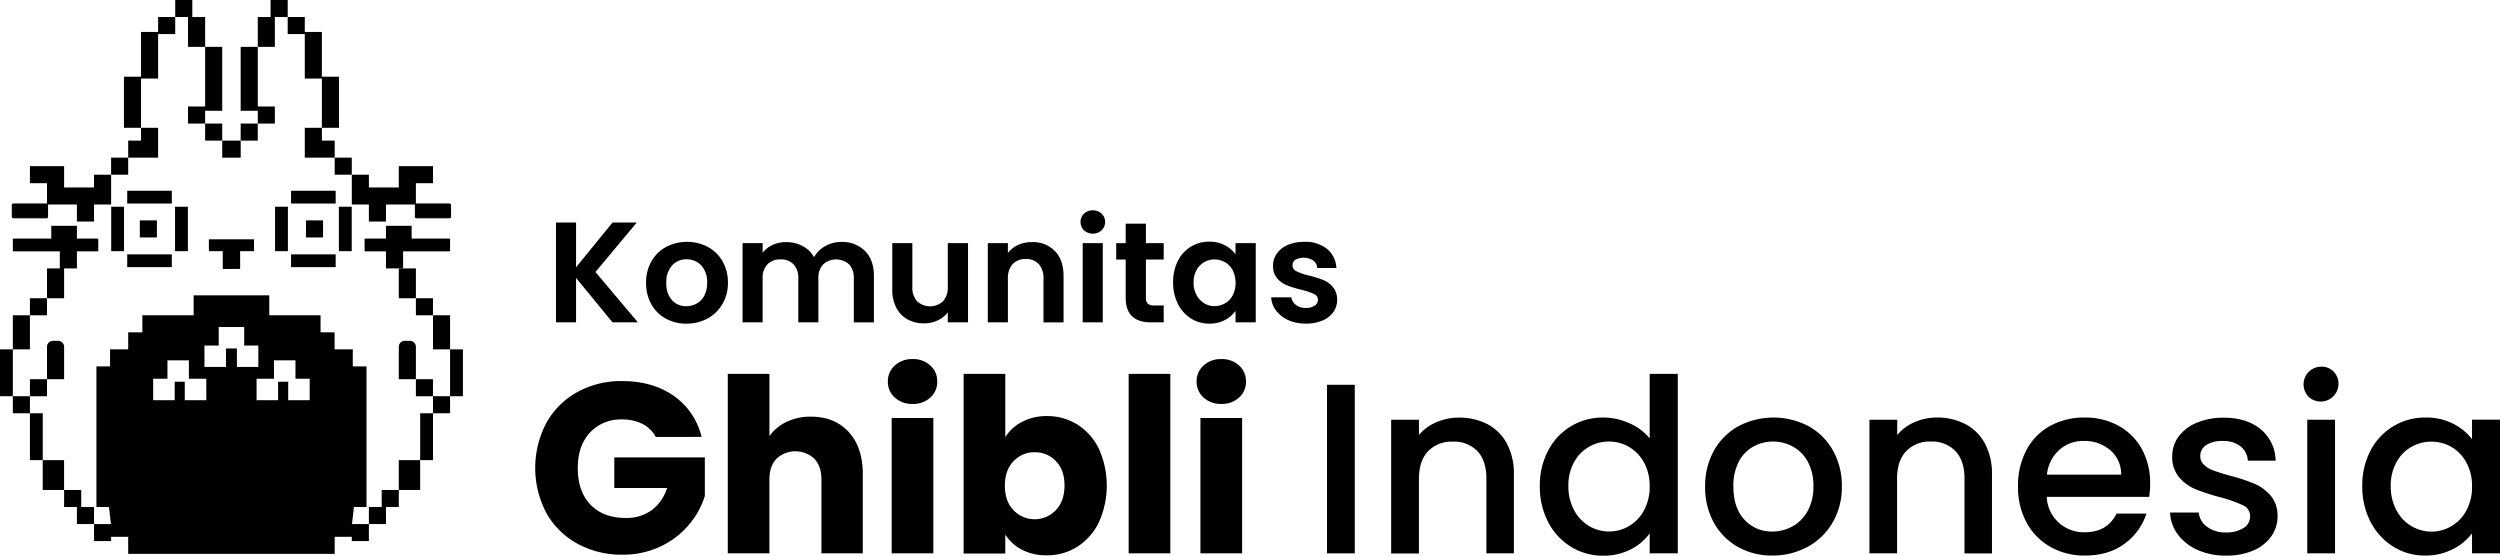
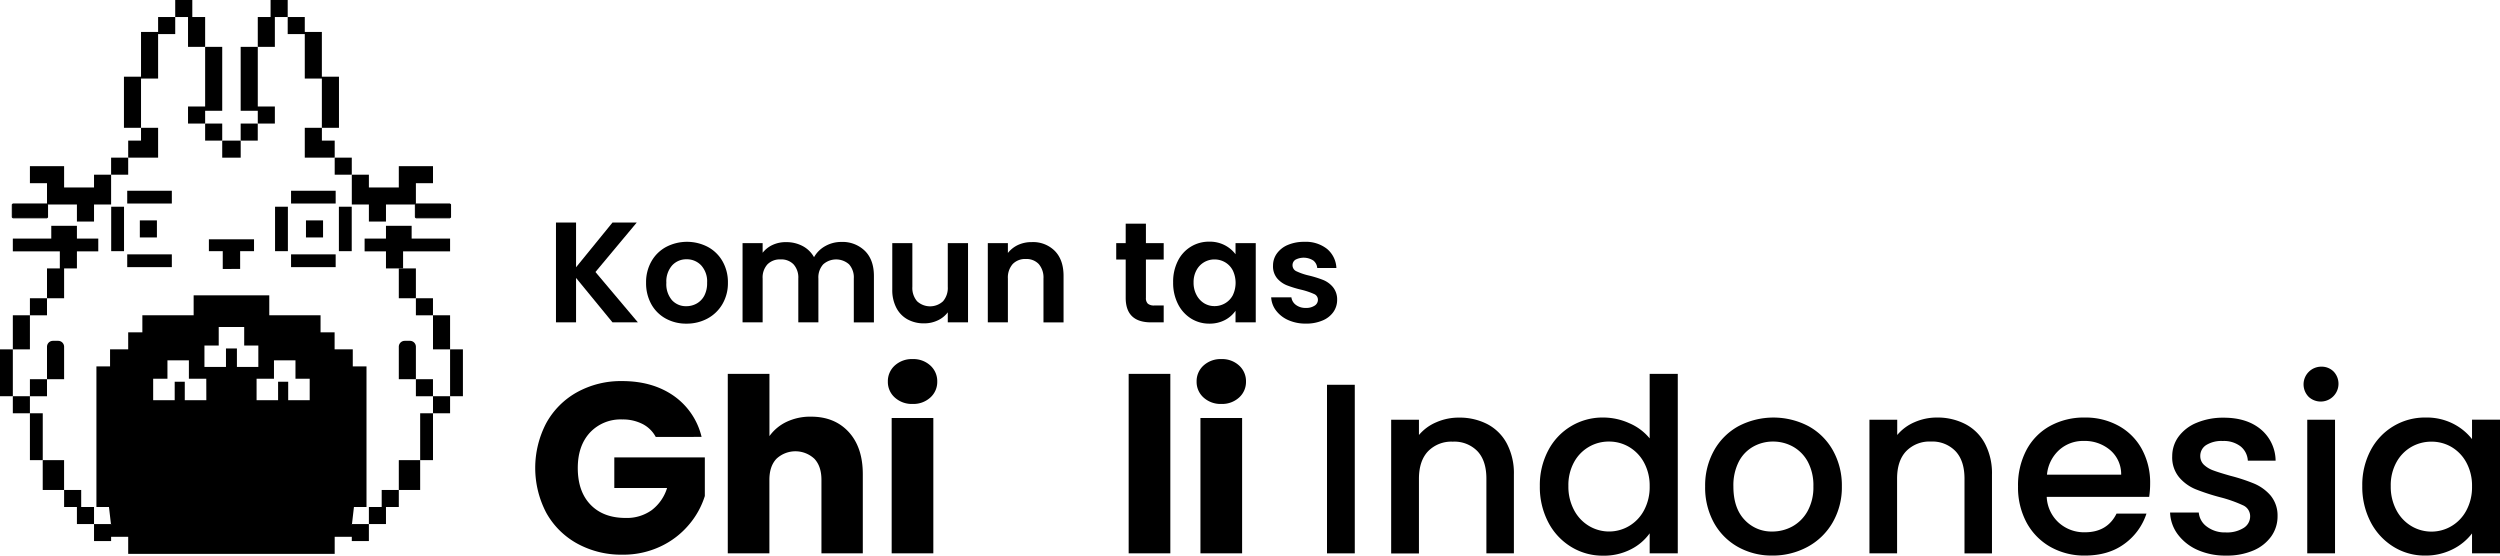
<svg xmlns="http://www.w3.org/2000/svg" viewBox="0 0 900 200">
  <title>LOGOTEXT- KGI</title>
  <g id="Layer_2" data-name="Layer 2">
    <g id="Layer_1-2" data-name="Layer 1">
      <path d="M220.5,116.05l-13.12-16v16h-7.23V80.11h7.23V96.22L220.5,80.11h8.73L214.36,97.92l15.28,18.13Z" />
      <path d="M239.66,114.68a13.17,13.17,0,0,1-5.19-5.17,15.54,15.54,0,0,1-1.88-7.72,15.07,15.07,0,0,1,1.94-7.73,13.35,13.35,0,0,1,5.29-5.17,16.24,16.24,0,0,1,15,0,13.41,13.41,0,0,1,5.29,5.17,15.17,15.17,0,0,1,1.94,7.73,14.89,14.89,0,0,1-2,7.72,13.75,13.75,0,0,1-5.37,5.17,15.67,15.67,0,0,1-7.57,1.83A15.13,15.13,0,0,1,239.66,114.68Zm11.13-5.4a7,7,0,0,0,2.77-2.86,9.6,9.6,0,0,0,1-4.63,8.56,8.56,0,0,0-2.14-6.26,7.06,7.06,0,0,0-5.24-2.19,6.91,6.91,0,0,0-5.2,2.19,8.72,8.72,0,0,0-2.09,6.26,8.83,8.83,0,0,0,2,6.25,6.74,6.74,0,0,0,5.14,2.19A7.57,7.57,0,0,0,250.79,109.28Z" />
      <path d="M311.38,90.33q3.22,3.21,3.23,9v16.74h-7.24V100.29a7.08,7.08,0,0,0-1.7-5.12,7,7,0,0,0-9.32,0,7,7,0,0,0-1.73,5.12v15.76h-7.23V100.29a7.09,7.09,0,0,0-1.71-5.12A6.1,6.1,0,0,0,281,93.39a6.26,6.26,0,0,0-4.72,1.78,7,7,0,0,0-1.73,5.12v15.76h-7.23V87.52h7.23V91a9.61,9.61,0,0,1,3.59-2.83,11.16,11.16,0,0,1,4.83-1,12.41,12.41,0,0,1,6,1.42,10,10,0,0,1,4.08,4,10.38,10.38,0,0,1,4.05-4,11.64,11.64,0,0,1,5.76-1.49A11.51,11.51,0,0,1,311.38,90.33Z" />
      <path d="M348.49,87.52v28.53H341.2v-3.61a9.45,9.45,0,0,1-3.64,2.91,11.24,11.24,0,0,1-4.88,1.06,12.08,12.08,0,0,1-5.94-1.42,9.94,9.94,0,0,1-4.05-4.17,13.72,13.72,0,0,1-1.47-6.56V87.52h7.23v15.71a7.36,7.36,0,0,0,1.7,5.22,6.89,6.89,0,0,0,9.35,0,7.36,7.36,0,0,0,1.7-5.22V87.52Z" />
      <path d="M379.73,90.33q3.15,3.21,3.15,9v16.74h-7.23V100.29a7.43,7.43,0,0,0-1.7-5.23,6.08,6.08,0,0,0-4.65-1.82,6.24,6.24,0,0,0-4.73,1.82,7.35,7.35,0,0,0-1.73,5.23v15.76h-7.23V87.52h7.23v3.55a10.17,10.17,0,0,1,3.7-2.91,11.5,11.5,0,0,1,4.93-1A11,11,0,0,1,379.73,90.33Z" />
-       <path d="M390.24,82.91a4.23,4.23,0,0,1,0-6,4.78,4.78,0,0,1,6.36,0,4.23,4.23,0,0,1,0,6,4.78,4.78,0,0,1-6.36,0ZM397,87.52v28.53h-7.23V87.52Z" />
      <path d="M412.53,93.44v13.8a2.72,2.72,0,0,0,.7,2.09,3.41,3.41,0,0,0,2.35.64h3.35v6.08h-4.54q-9.15,0-9.14-8.86V93.44h-3.41V87.52h3.41v-7h7.28v7h6.4v5.92Z" />
      <path d="M424,94a12.39,12.39,0,0,1,11.34-7,11.66,11.66,0,0,1,5.6,1.29,11.39,11.39,0,0,1,3.85,3.24V87.52h7.28v28.53h-7.28v-4.17A10.75,10.75,0,0,1,441,115.2a11.84,11.84,0,0,1-5.65,1.31,12.25,12.25,0,0,1-6.59-1.85,13,13,0,0,1-4.7-5.23,16.79,16.79,0,0,1-1.73-7.75A16.51,16.51,0,0,1,424,94Zm19.76,3.27A7.24,7.24,0,0,0,441,94.4a7.48,7.48,0,0,0-3.77-1,7.26,7.26,0,0,0-6.48,3.84,8.88,8.88,0,0,0-1.06,4.45,9.19,9.19,0,0,0,1.06,4.51,7.64,7.64,0,0,0,2.78,3,7.11,7.11,0,0,0,3.7,1,7.48,7.48,0,0,0,3.77-1,7.3,7.3,0,0,0,2.79-2.88,10.37,10.37,0,0,0,0-9Z" />
      <path d="M463.81,115.25a11.14,11.14,0,0,1-4.41-3.42,8.62,8.62,0,0,1-1.78-4.79h7.28a4,4,0,0,0,1.63,2.73,5.64,5.64,0,0,0,3.53,1.08,5.49,5.49,0,0,0,3.23-.83,2.46,2.46,0,0,0,1.16-2.11,2.21,2.21,0,0,0-1.42-2.08,25.92,25.92,0,0,0-4.52-1.52,39.12,39.12,0,0,1-5.24-1.6,9.11,9.11,0,0,1-3.51-2.52,6.76,6.76,0,0,1-1.47-4.58,7.35,7.35,0,0,1,1.37-4.33,9.25,9.25,0,0,1,3.92-3.09,14.87,14.87,0,0,1,6-1.13,12.3,12.3,0,0,1,8.16,2.55,9.45,9.45,0,0,1,3.36,6.87H474.2a3.77,3.77,0,0,0-1.42-2.7,6.42,6.42,0,0,0-6.41-.29,2.32,2.32,0,0,0-1.06,2,2.36,2.36,0,0,0,1.45,2.19,21.94,21.94,0,0,0,4.49,1.52,39.1,39.1,0,0,1,5.12,1.6,9,9,0,0,1,3.48,2.55,7,7,0,0,1,1.52,4.55,7.54,7.54,0,0,1-1.36,4.43,8.93,8.93,0,0,1-3.93,3.06,14.84,14.84,0,0,1-6,1.11A15.16,15.16,0,0,1,463.81,115.25Z" />
      <path d="M236.07,157.3a11.14,11.14,0,0,0-4.77-4.67A15.65,15.65,0,0,0,224,151a15.09,15.09,0,0,0-11.65,4.76Q208,160.52,208,168.48q0,8.46,4.6,13.22t12.66,4.76a15.36,15.36,0,0,0,9.33-2.79,15.84,15.84,0,0,0,5.56-8h-19v-11h32.59v13.89A29.41,29.41,0,0,1,248,188.91a29.84,29.84,0,0,1-10.12,7.77,31.35,31.35,0,0,1-13.84,3,32.84,32.84,0,0,1-16.25-4,28.34,28.34,0,0,1-11.12-11.05,34.78,34.78,0,0,1,0-32.35,28.33,28.33,0,0,1,11.08-11.09,32.58,32.58,0,0,1,16.2-4q11,0,18.62,5.33a25.16,25.16,0,0,1,10,14.76Z" />
      <path d="M305.53,155.51q5.09,5.55,5.08,15.24v28.46H295.72V172.75q0-4.89-2.54-7.59a10,10,0,0,0-13.66,0c-1.7,1.8-2.54,4.33-2.54,7.59v26.46H262V134.59h15V157a16,16,0,0,1,6.22-5.16A19.88,19.88,0,0,1,292,150Q300.45,150,305.53,155.51Z" />
      <path d="M322.13,143.11a7.48,7.48,0,0,1-2.5-5.72,7.57,7.57,0,0,1,2.5-5.81,9.1,9.1,0,0,1,6.44-2.31,9,9,0,0,1,6.35,2.31,7.59,7.59,0,0,1,2.49,5.81,7.51,7.51,0,0,1-2.49,5.72,9,9,0,0,1-6.35,2.31A9.1,9.1,0,0,1,322.13,143.11ZM336,150.49v48.72H321V150.49Z" />
-       <path d="M367.9,151.88a19,19,0,0,1,9-2.09,20.35,20.35,0,0,1,10.95,3.05,21.2,21.2,0,0,1,7.75,8.74,32.12,32.12,0,0,1,0,26.41,21.37,21.37,0,0,1-7.75,8.82,20,20,0,0,1-10.95,3.1,18.85,18.85,0,0,1-9-2,15.87,15.87,0,0,1-6-5.46v6.81h-15V134.59h15v22.79A15.41,15.41,0,0,1,367.9,151.88ZM380.11,166a10.25,10.25,0,0,0-7.66-3.19,10.15,10.15,0,0,0-7.58,3.23q-3.11,3.22-3.11,8.82t3.11,8.82a10.51,10.51,0,0,0,15.2,0q3.15-3.28,3.15-8.87C383.22,171,382.19,168.11,380.11,166Z" />
      <path d="M421.32,134.59v64.62h-15V134.59Z" />
      <path d="M433.28,143.11a7.52,7.52,0,0,1-2.5-5.72,7.6,7.6,0,0,1,2.5-5.81,9.1,9.1,0,0,1,6.44-2.31,9,9,0,0,1,6.35,2.31,7.59,7.59,0,0,1,2.49,5.81,7.51,7.51,0,0,1-2.49,5.72,9,9,0,0,1-6.35,2.31A9.1,9.1,0,0,1,433.28,143.11Zm13.88,7.38v48.72h-15V150.49Z" />
      <path d="M487.72,138.52v60.69h-10V138.52Z" />
      <path d="M535.41,152.67a16.73,16.73,0,0,1,7.05,7A22.93,22.93,0,0,1,545,170.83v28.38h-9.9V172.32q0-6.47-3.24-9.91A11.55,11.55,0,0,0,523,159a11.69,11.69,0,0,0-8.89,3.45q-3.28,3.45-3.29,9.91v26.89h-10V151.1h10v5.5A16.59,16.59,0,0,1,517.1,152a20,20,0,0,1,8.11-1.66A21.73,21.73,0,0,1,535.41,152.67Z" />
      <path d="M557.39,162.1a22,22,0,0,1,19.84-11.79,22.78,22.78,0,0,1,9.33,2.05,19.17,19.17,0,0,1,7.32,5.46V134.59H604v64.62H593.88V192a18.6,18.6,0,0,1-6.79,5.77,21.18,21.18,0,0,1-10,2.27,21.58,21.58,0,0,1-11.51-3.19,22.5,22.5,0,0,1-8.24-8.9,27.42,27.42,0,0,1-3-13A26.64,26.64,0,0,1,557.39,162.1Zm34.43,4.37a14.44,14.44,0,0,0-5.39-5.59,14.12,14.12,0,0,0-7.18-1.92,14.14,14.14,0,0,0-12.57,7.38,17.13,17.13,0,0,0-2.06,8.6,17.88,17.88,0,0,0,2.06,8.73,14.49,14.49,0,0,0,5.43,5.72,14.12,14.12,0,0,0,14.32,0,14.35,14.35,0,0,0,5.39-5.63,17.64,17.64,0,0,0,2.06-8.69A17.37,17.37,0,0,0,591.82,166.47Z" />
      <path d="M625.67,196.9a22.32,22.32,0,0,1-8.67-8.73,26.33,26.33,0,0,1-3.15-13.06,25.79,25.79,0,0,1,3.24-13,22.41,22.41,0,0,1,8.84-8.73,27.16,27.16,0,0,1,25.05,0,22.38,22.38,0,0,1,8.85,8.73,25.79,25.79,0,0,1,3.24,13,25.22,25.22,0,0,1-3.33,13,23,23,0,0,1-9.06,8.78A26.19,26.19,0,0,1,638,200,24.76,24.76,0,0,1,625.67,196.9Zm19.58-7.38a14,14,0,0,0,5.47-5.5,17.66,17.66,0,0,0,2.1-8.91,18,18,0,0,0-2-8.86,13.64,13.64,0,0,0-5.34-5.46,14.7,14.7,0,0,0-7.19-1.83,14.39,14.39,0,0,0-7.13,1.83,13.06,13.06,0,0,0-5.22,5.46,18.74,18.74,0,0,0-1.92,8.86q0,7.77,4,12a13.21,13.21,0,0,0,10,4.24A15,15,0,0,0,645.25,189.52Z" />
      <path d="M707.52,152.67a16.73,16.73,0,0,1,7.05,7,22.82,22.82,0,0,1,2.54,11.17v28.38h-9.89V172.32q0-6.47-3.25-9.91a11.55,11.55,0,0,0-8.84-3.45,11.69,11.69,0,0,0-8.89,3.45q-3.29,3.45-3.29,9.91v26.89H673V151.1h10v5.5a16.63,16.63,0,0,1,6.27-4.63,20,20,0,0,1,8.1-1.66A21.73,21.73,0,0,1,707.52,152.67Z" />
      <path d="M773.7,178.87H736.82a13.29,13.29,0,0,0,4.29,9.25,13.59,13.59,0,0,0,9.46,3.5q8.05,0,11.39-6.73h10.77a21.72,21.72,0,0,1-7.92,10.88Q759.07,200,750.57,200a24.67,24.67,0,0,1-12.39-3.1,22.19,22.19,0,0,1-8.59-8.73,26.63,26.63,0,0,1-3.1-13.06,27.1,27.1,0,0,1,3-13.05,21.16,21.16,0,0,1,8.49-8.69,25.33,25.33,0,0,1,12.57-3.06,24.63,24.63,0,0,1,12.18,3,21.06,21.06,0,0,1,8.32,8.34,25.12,25.12,0,0,1,3,12.36A31.55,31.55,0,0,1,773.7,178.87Zm-10.08-8a11.34,11.34,0,0,0-3.94-8.82,14.12,14.12,0,0,0-9.55-3.31,12.85,12.85,0,0,0-8.84,3.27,13.65,13.65,0,0,0-4.38,8.86Z" />
      <path d="M791.17,198a17.89,17.89,0,0,1-7.14-5.59,13.94,13.94,0,0,1-2.8-7.9h10.33a7,7,0,0,0,2.94,5.1,10.66,10.66,0,0,0,6.7,2.06,11.26,11.26,0,0,0,6.52-1.62,4.88,4.88,0,0,0,2.33-4.15,4.26,4.26,0,0,0-2.59-4,47.81,47.81,0,0,0-8.19-2.89,77,77,0,0,1-8.84-2.88,15.56,15.56,0,0,1-5.92-4.28A11.2,11.2,0,0,1,782,164.2a11.84,11.84,0,0,1,2.27-7,15.23,15.23,0,0,1,6.53-5,24.5,24.5,0,0,1,9.77-1.83q8.22,0,13.27,4.15a14.9,14.9,0,0,1,5.38,11.31h-10a7.09,7.09,0,0,0-2.63-5.15,9.86,9.86,0,0,0-6.39-1.92,10.42,10.42,0,0,0-6,1.48,4.59,4.59,0,0,0-2.1,3.93,4.26,4.26,0,0,0,1.4,3.23,9.87,9.87,0,0,0,3.42,2c1.34.5,3.33,1.12,6,1.88a64.6,64.6,0,0,1,8.63,2.84,16.12,16.12,0,0,1,5.83,4.23,11.24,11.24,0,0,1,2.54,7.43,12.4,12.4,0,0,1-2.28,7.33,15.15,15.15,0,0,1-6.44,5.07,24.09,24.09,0,0,1-9.77,1.83A24.51,24.51,0,0,1,791.17,198Z" />
      <path d="M831.15,142.89A6.38,6.38,0,0,1,835.71,132a6.08,6.08,0,0,1,4.47,1.84,6.4,6.4,0,0,1-9,9.08Zm9.46,8.21v48.11h-10V151.1Z" />
      <path d="M853.44,162.1a22,22,0,0,1,19.76-11.79,21.06,21.06,0,0,1,9.94,2.23,20.21,20.21,0,0,1,6.79,5.54v-7H900v48.11H889.93v-7.16a19.85,19.85,0,0,1-6.92,5.68A21.44,21.44,0,0,1,873,200a21.18,21.18,0,0,1-11.38-3.19,22.63,22.63,0,0,1-8.2-8.9,27.42,27.42,0,0,1-3-13A26.64,26.64,0,0,1,853.44,162.1Zm34.43,4.37a14.37,14.37,0,0,0-5.39-5.59A14.12,14.12,0,0,0,875.3,159a14.38,14.38,0,0,0-7.18,1.87,14.22,14.22,0,0,0-5.39,5.51,17.13,17.13,0,0,0-2.06,8.6,17.88,17.88,0,0,0,2.06,8.73,14.49,14.49,0,0,0,5.43,5.72,14.12,14.12,0,0,0,14.32,0,14.29,14.29,0,0,0,5.39-5.63,17.64,17.64,0,0,0,2.06-8.69A17.37,17.37,0,0,0,887.87,166.47Z" />
      <rect x="73.85" y="44.48" width="6.15" height="6.14" />
      <polygon points="80 16.87 73.85 16.87 73.85 38.34 67.69 38.34 67.69 44.48 73.85 44.48 73.85 39.88 80 39.88 80 16.87" />
      <polygon points="50.77 46.01 50.77 50.62 46.15 50.62 46.15 56.75 56.92 56.75 56.92 46.01 50.77 46.01" />
      <polygon points="44.62 46.01 50.77 46.01 50.77 28.28 56.92 28.28 56.92 12.27 63.08 12.27 63.08 6.13 56.92 6.13 56.92 11.5 50.77 11.5 50.77 27.61 44.62 27.61 44.62 46.01" />
      <polygon points="63.08 0 63.08 6.13 67.69 6.13 67.69 16.87 73.85 16.87 73.85 6.13 69.23 6.13 69.23 0 63.08 0" />
      <rect x="40" y="56.75" width="6.15" height="6.14" />
      <rect x="50.34" y="79.34" width="6.15" height="6.14" />
      <rect x="45.8" y="91.57" width="16.06" height="4.6" />
      <rect x="45.8" y="68.67" width="16.06" height="4.6" />
      <rect x="40.03" y="74.42" width="4.62" height="16" />
-       <rect x="63.02" y="74.42" width="4.62" height="16" />
      <rect x="10.77" y="107.37" width="6.15" height="6.14" />
      <rect x="4.62" y="142.64" width="6.15" height="6.14" />
      <polygon points="33.85 182.52 33.85 188.66 27.69 188.66 27.69 182.52 23.08 182.52 23.08 176.39 29.23 176.39 29.23 182.52 33.85 182.52" />
      <path d="M126.71,188.66l-.06.47v-.47h.06l.71-6.14h4.52V131.91H127v-6.14h-6.54v-6.13H115.4V113.5H96.94v-7.19H69.71v7.19H51.25v6.14h-5.1v6.13H39.62v6.14H34.71v50.61h4.52l.71,6.14H40v.47l-.06-.47H33.85v6.13H40v-1.53h6.15v6.13h74.34v-6.13h6.16v1.53h6.15v-6.13ZM74.28,144.07H66.52v-6.64H62.89v6.64H55.14v-7.72h5.14v-6.64H68v6.64h6.26Zm7.07-18.62v6.64H73.6v-7.71h5.14v-6.65h9.17v6.65H93v7.71H85.29v-6.64Zm30.14,18.62h-7.74v-6.64h-3.64v6.64H92.37v-7.72h6.26v-6.64h7.74v6.64h5.12Z" />
      <polygon points="40 188.66 40 189.13 39.94 188.66 40 188.66" />
      <rect x="10.77" y="136.51" width="6.15" height="6.14" />
      <path d="M23.08,124.84v11.67H16.92V124.84a2.14,2.14,0,0,1,2.14-2.14h1.88A2.14,2.14,0,0,1,23.08,124.84Z" />
      <polygon points="35.38 85.89 35.38 90.49 27.69 90.49 27.69 96.63 23.08 96.63 23.08 107.37 16.92 107.37 16.92 96.63 21.54 96.63 21.54 90.49 4.62 90.49 4.62 85.89 18.46 85.89 18.46 81.29 27.69 81.29 27.69 85.89 35.38 85.89" />
      <polygon points="4.62 78.41 4.43 78.22 4.43 73.62 4.62 73.43 16.92 73.43 17.11 73.62 17.11 78.22 16.92 78.41 4.62 78.41" />
      <path d="M16.92,73.62v4.6H4.62v-4.6h12.3m0-.37H4.62l-.38.37v4.6l.38.38h12.3l.38-.38v-4.6l-.38-.37Z" />
      <polygon points="40 62.89 40 73.62 33.85 73.62 33.85 79.76 27.69 79.76 27.69 73.62 16.92 73.62 16.92 65.95 10.77 65.95 10.77 59.82 23.08 59.82 23.08 67.49 33.85 67.49 33.85 62.89 40 62.89" />
      <rect x="4.62" y="113.5" width="6.15" height="12.27" />
      <rect y="125.77" width="4.62" height="16.87" />
      <rect x="10.77" y="148.78" width="4.62" height="16.87" />
      <rect x="15.38" y="165.65" width="7.69" height="10.74" />
      <polygon points="91.45 86.15 91.45 90.42 86.45 90.42 86.45 96.81 83.32 96.81 83.32 96.83 80.19 96.83 80.19 90.42 75.2 90.42 75.2 86.15 91.45 86.15" />
      <polygon points="40 188.66 40 189.13 39.94 188.66 40 188.66" />
      <rect x="86.64" y="44.48" width="6.15" height="6.14" />
      <polygon points="86.64 16.87 92.8 16.87 92.8 38.34 98.95 38.34 98.95 44.48 92.8 44.48 92.8 39.88 86.64 39.88 86.64 16.87" />
      <polygon points="120.49 50.62 120.49 56.75 109.72 56.75 109.72 46.01 115.88 46.01 115.88 50.62 120.49 50.62" />
      <polygon points="122.03 46.01 115.87 46.01 115.87 28.28 109.72 28.28 109.72 12.27 103.57 12.27 103.57 6.13 109.72 6.13 109.72 11.5 115.87 11.5 115.87 27.61 122.03 27.61 122.03 46.01" />
      <polygon points="103.57 0 103.57 6.13 98.95 6.13 98.95 16.87 92.8 16.87 92.8 6.13 97.41 6.13 97.41 0 103.57 0" />
      <rect x="80" y="50.62" width="6.65" height="6.14" />
      <rect x="120.49" y="56.75" width="6.15" height="6.14" />
      <rect x="110.15" y="79.34" width="6.15" height="6.14" />
      <rect x="104.78" y="91.57" width="16.06" height="4.6" />
      <rect x="104.78" y="68.67" width="16.06" height="4.6" />
      <rect x="122" y="74.42" width="4.62" height="16" />
      <rect x="99.02" y="74.42" width="4.62" height="16" />
      <rect x="149.72" y="107.37" width="6.15" height="6.14" />
      <rect x="155.88" y="142.64" width="6.15" height="6.14" />
      <polygon points="143.57 176.39 143.57 182.52 138.95 182.52 138.95 188.66 132.8 188.66 132.8 182.52 137.41 182.52 137.41 176.39 143.57 176.39" />
      <polygon points="126.71 188.66 126.65 189.13 126.65 188.66 126.71 188.66" />
      <rect x="149.72" y="136.51" width="6.15" height="6.14" />
      <path d="M149.72,124.84v11.67h-6.15V124.84a2.13,2.13,0,0,1,2.12-2.14h1.89A2.13,2.13,0,0,1,149.72,124.84Z" />
      <polygon points="149.72 78.41 149.53 78.22 149.53 73.62 149.72 73.43 162.03 73.43 162.22 73.62 162.22 78.22 162.03 78.41 149.72 78.41" />
      <path d="M162,73.62v4.6H149.72v-4.6H162m0-.37H149.72l-.37.37v4.6l.37.38H162l.38-.38v-4.6l-.38-.37Z" />
      <polygon points="155.88 59.82 155.88 65.95 149.72 65.95 149.72 73.62 138.95 73.62 138.95 79.76 132.8 79.76 132.8 73.62 126.65 73.62 126.65 62.89 132.8 62.89 132.8 67.49 143.57 67.49 143.57 59.82 155.88 59.82" />
      <polygon points="162.03 85.89 162.03 90.49 145.11 90.49 145.11 96.63 138.95 96.63 138.95 90.49 131.26 90.49 131.26 85.89 138.95 85.89 138.95 81.29 148.19 81.29 148.19 85.89 162.03 85.89" />
      <rect x="143.57" y="96.63" width="6.15" height="10.74" />
      <rect x="155.88" y="113.5" width="6.15" height="12.27" />
      <rect x="162.03" y="125.77" width="4.62" height="16.87" />
      <rect x="151.26" y="148.78" width="4.62" height="16.87" />
      <rect x="143.57" y="165.65" width="7.69" height="10.74" />
      <polygon points="126.71 188.66 126.65 189.13 126.65 188.66 126.71 188.66" />
    </g>
  </g>
</svg>